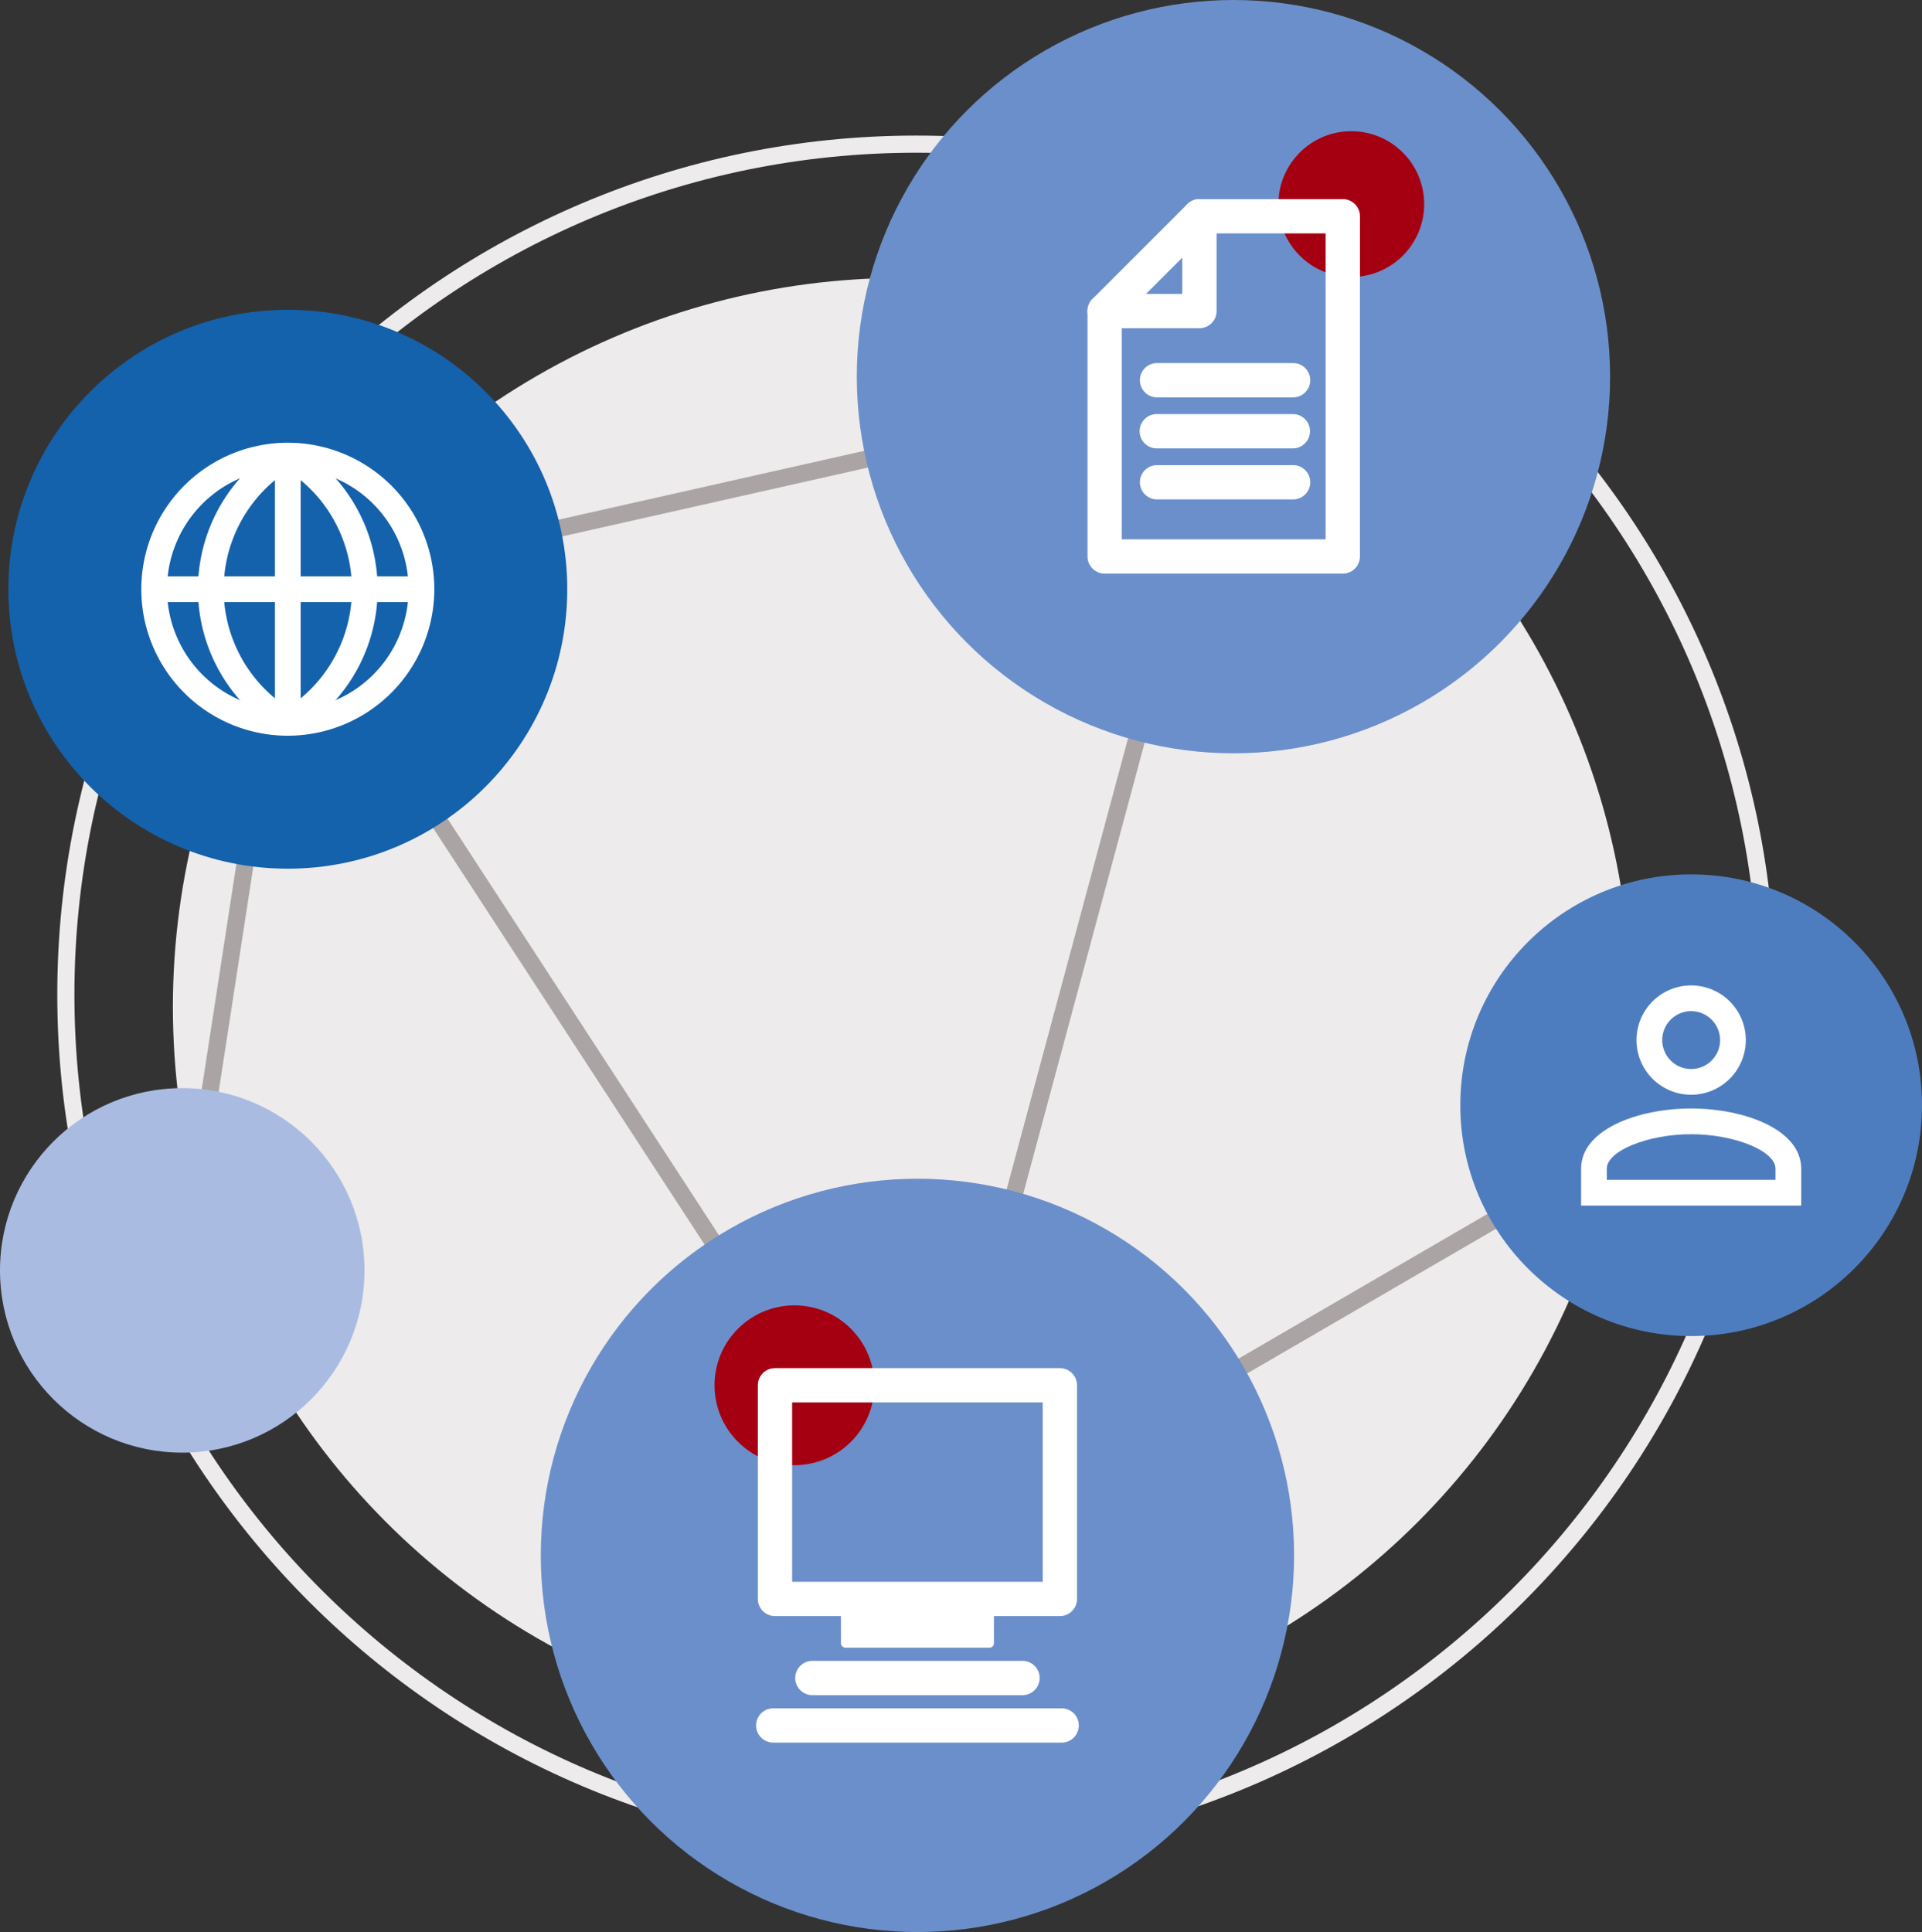
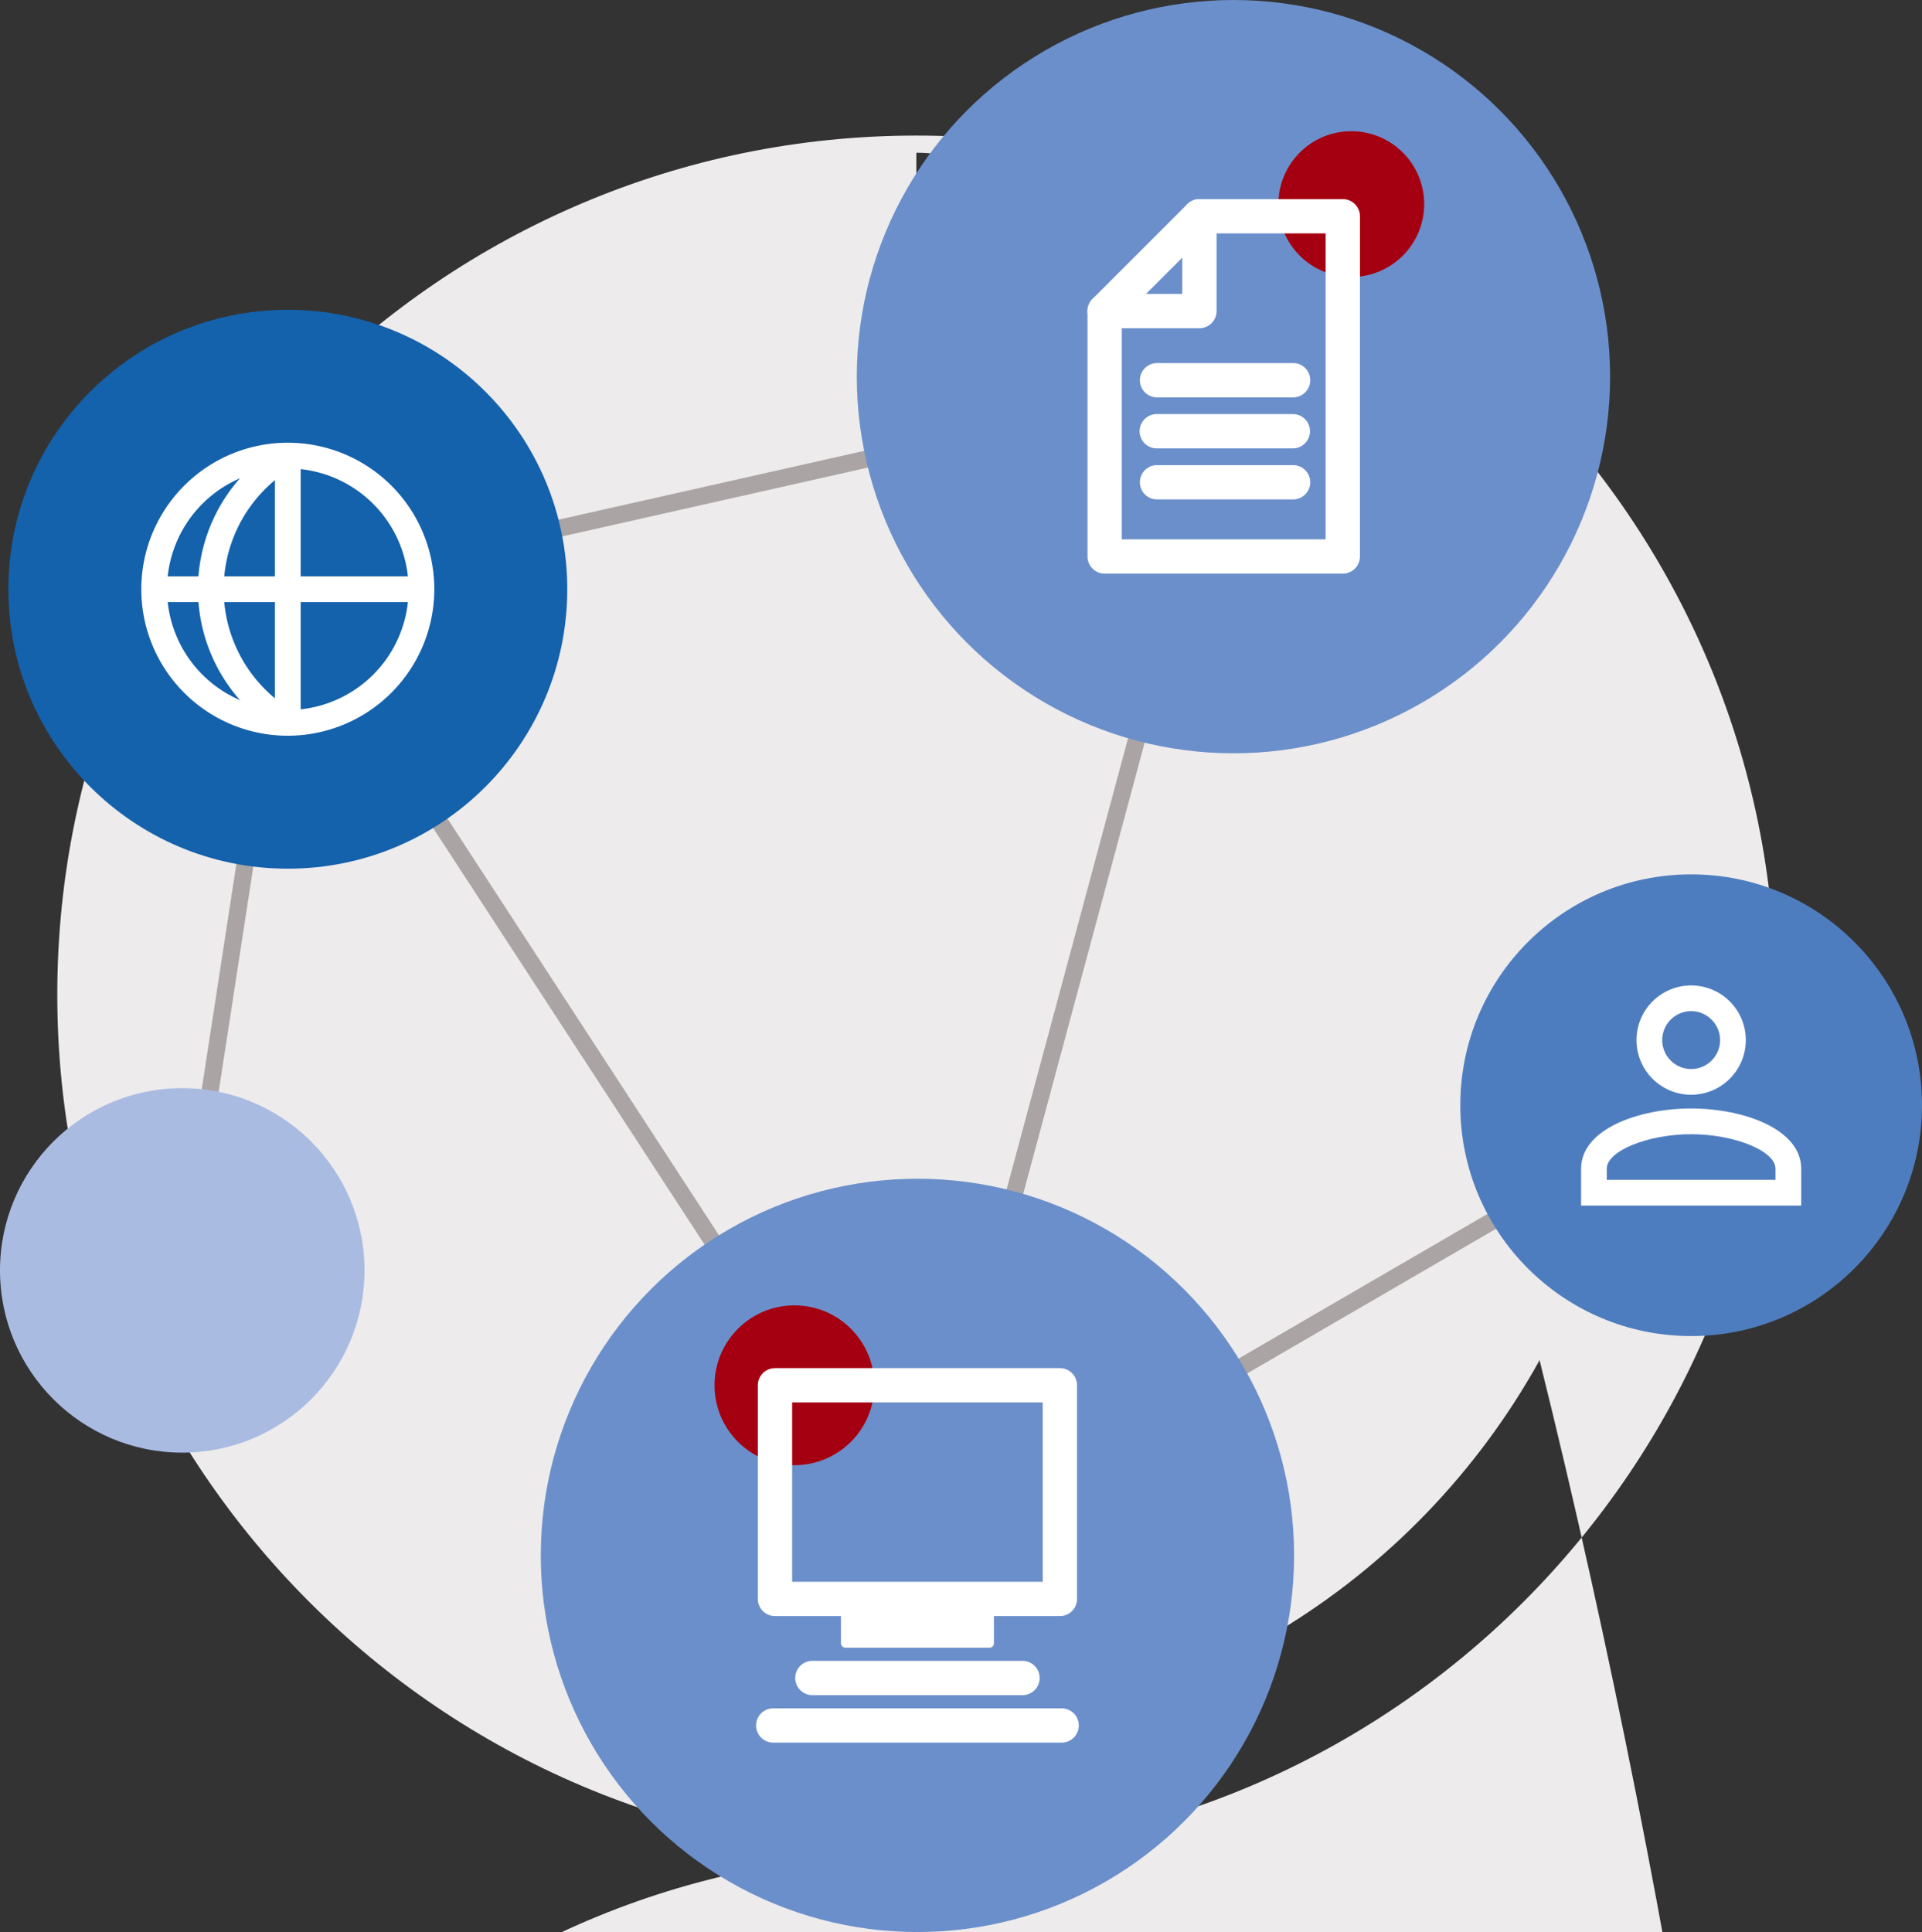
<svg xmlns="http://www.w3.org/2000/svg" width="443.786" height="446.102" viewBox="0 0 443.786 446.102">
  <rect x="0" y="0" width="443.786" height="446.102" fill="#333333" stroke="none" />
  <g id="Сгруппировать_148" data-name="Сгруппировать 148" transform="translate(-17.887 -13.805)">
-     <path id="Контур_83" data-name="Контур 83" d="M219.585,418.431c-109.372,0-198.357-88.985-198.357-198.361S110.213,21.713,219.585,21.713,417.942,110.694,417.942,220.07,328.961,418.431,219.585,418.431Zm0-392.759c-107.191,0-194.4,87.207-194.4,194.4s87.207,194.4,194.4,194.4,194.4-87.211,194.4-194.4S326.776,25.672,219.585,25.672Z" transform="translate(9.885 23.397)" fill="#edebec" />
+     <path id="Контур_83" data-name="Контур 83" d="M219.585,418.431c-109.372,0-198.357-88.985-198.357-198.361S110.213,21.713,219.585,21.713,417.942,110.694,417.942,220.07,328.961,418.431,219.585,418.431Zc-107.191,0-194.4,87.207-194.4,194.4s87.207,194.4,194.4,194.4,194.4-87.211,194.4-194.4S326.776,25.672,219.585,25.672Z" transform="translate(9.885 23.397)" fill="#edebec" />
    <circle id="Эллипс_46" data-name="Эллипс 46" cx="168.325" cy="168.325" r="168.325" transform="translate(57.806 77.977)" fill="#edebec" />
    <g id="Сгруппировать_142" data-name="Сгруппировать 142" transform="translate(58.074 98.798)">
      <rect id="Прямоугольник_116" data-name="Прямоугольник 116" width="206.687" height="3.961" transform="translate(170.631 272.393) rotate(-30.168)" fill="#aaa5a4" />
      <rect id="Прямоугольник_117" data-name="Прямоугольник 117" width="223.796" height="3.958" transform="translate(25.841 49.173) rotate(-12.693)" fill="#aaa5a4" />
      <rect id="Прямоугольник_118" data-name="Прямоугольник 118" width="159.158" height="3.959" transform="matrix(0.152, -0.988, 0.988, 0.152, 0, 208.047)" fill="#aaa5a4" />
      <rect id="Прямоугольник_119" data-name="Прямоугольник 119" width="281.777" height="3.962" transform="matrix(0.26, -0.966, 0.966, 0.26, 169.643, 273.603)" fill="#aaa5a4" />
      <rect id="Прямоугольник_120" data-name="Прямоугольник 120" width="3.96" height="266.274" transform="matrix(0.838, -0.546, 0.546, 0.838, 24.607, 52.139)" fill="#aaa5a4" />
    </g>
    <circle id="Эллипс_47" data-name="Эллипс 47" cx="86.968" cy="86.968" r="86.968" transform="translate(142.754 285.971)" fill="#6b8fca" />
    <circle id="Эллипс_48" data-name="Эллипс 48" cx="86.968" cy="86.968" r="86.968" transform="translate(215.72 13.805)" fill="#6b8fca" />
    <circle id="Эллипс_49" data-name="Эллипс 49" cx="53.303" cy="53.303" r="53.303" transform="translate(355.067 215.696)" fill="#4e7dbf" />
    <circle id="Эллипс_50" data-name="Эллипс 50" cx="42.081" cy="42.081" r="42.081" transform="translate(17.887 265.054)" fill="#aabbe2" />
    <circle id="Эллипс_51" data-name="Эллипс 51" cx="64.524" cy="64.524" r="64.524" transform="translate(19.816 85.332)" fill="#1461ac" />
    <circle id="Эллипс_52" data-name="Эллипс 52" cx="18.452" cy="18.452" r="18.452" transform="translate(182.869 315.212)" fill="#a50011" />
    <circle id="Эллипс_53" data-name="Эллипс 53" cx="16.832" cy="16.832" r="16.832" transform="translate(313.068 44.104)" fill="#a50011" />
    <g id="Сгруппировать_143" data-name="Сгруппировать 143" transform="translate(50.511 116.027)">
-       <path id="Контур_84" data-name="Контур 84" d="M37.757,106.571l-1.461-2.5-2.154-2.158.863-.6a32.721,32.721,0,0,0-.257-56.456l2.985-5.135a38.645,38.645,0,0,1,.024,66.843Z" transform="translate(-2.414 -39.328)" fill="#fff" />
      <path id="Контур_85" data-name="Контур 85" d="M48.9,106.7a38.638,38.638,0,0,1-.218-66.97l2.985,5.135a32.707,32.707,0,0,0-.02,56.574l.629.479-2.1,2.1Z" transform="translate(-16.349 -39.328)" fill="#fff" />
      <path id="Контур_86" data-name="Контур 86" d="M59.956,107.286A33.829,33.829,0,1,1,93.787,73.455,33.868,33.868,0,0,1,59.956,107.286Zm0-61.721A27.891,27.891,0,1,0,87.849,73.455,27.924,27.924,0,0,0,59.956,45.565Z" transform="translate(-26.128 -39.627)" fill="#fff" />
      <rect id="Прямоугольник_121" data-name="Прямоугольник 121" width="61.72" height="5.938" transform="translate(2.969 30.86)" fill="#fff" />
      <rect id="Прямоугольник_122" data-name="Прямоугольник 122" width="5.938" height="61.72" transform="translate(30.86 2.969)" fill="#fff" />
    </g>
    <g id="Сгруппировать_145" data-name="Сгруппировать 145" transform="translate(192.405 329.705)">
      <path id="Контур_87" data-name="Контур 87" d="M131.826,150.854H66.048a3.958,3.958,0,0,1-3.959-3.959V97.562A3.96,3.96,0,0,1,66.048,93.6h65.779a3.958,3.958,0,0,1,3.959,3.959V146.9A3.955,3.955,0,0,1,131.826,150.854Zm-61.82-7.917h57.861V101.52H70.006Z" transform="translate(-61.622 -93.603)" fill="#fff" />
      <g id="Сгруппировать_144" data-name="Сгруппировать 144" transform="translate(19.653 51.145)">
        <rect id="Прямоугольник_123" data-name="Прямоугольник 123" width="27.408" height="5.482" transform="translate(3.96 3.957)" fill="#fff" />
        <rect id="Прямоугольник_124" data-name="Прямоугольник 124" width="35.327" height="13.399" rx="1" fill="#fff" />
      </g>
      <path id="Контур_88" data-name="Контур 88" d="M116.75,118.593H68.228a3.959,3.959,0,1,1,0-7.918H116.75a3.959,3.959,0,1,1,0,7.918Z" transform="translate(-55.172 -43.088)" fill="#fff" />
      <path id="Контур_89" data-name="Контур 89" d="M132.647,121.363H65.93a3.959,3.959,0,0,1,0-7.917h66.717a3.959,3.959,0,0,1,0,7.917Z" transform="translate(-61.971 -34.896)" fill="#fff" />
    </g>
    <g id="Сгруппировать_146" data-name="Сгруппировать 146" transform="translate(268.991 59.782)">
      <path id="Контур_90" data-name="Контур 90" d="M140.263,111.89H85.276a3.96,3.96,0,0,1-3.959-3.959V51.262a3.965,3.965,0,0,1,1.16-2.8l21.884-21.884a3.958,3.958,0,0,1,2.8-1.16h33.1a3.958,3.958,0,0,1,3.959,3.959v78.553A3.958,3.958,0,0,1,140.263,111.89Zm-51.028-7.918H136.3V33.336H108.8L89.235,52.9Z" transform="translate(-81.317 -25.419)" fill="#fff" />
      <path id="Контур_91" data-name="Контур 91" d="M107.164,55.224H85.276a3.959,3.959,0,1,1,0-7.918H103.2V29.378a3.959,3.959,0,1,1,7.918,0V51.266A3.96,3.96,0,0,1,107.164,55.224Z" transform="translate(-81.317 -25.419)" fill="#fff" />
      <path id="Контур_92" data-name="Контур 92" d="M119.735,42.9H88.315a3.959,3.959,0,0,1,0-7.917h31.421a3.959,3.959,0,1,1,0,7.917Z" transform="translate(-72.325 2.873)" fill="#fff" />
      <path id="Контур_93" data-name="Контур 93" d="M119.735,45.875H88.315a3.959,3.959,0,0,1,0-7.918h31.421a3.959,3.959,0,1,1,0,7.918Z" transform="translate(-72.325 11.678)" fill="#fff" />
      <path id="Контур_94" data-name="Контур 94" d="M119.735,48.851H88.315a3.959,3.959,0,0,1,0-7.917h31.421a3.959,3.959,0,1,1,0,7.917Z" transform="translate(-72.325 20.486)" fill="#fff" />
    </g>
    <g id="Сгруппировать_147" data-name="Сгруппировать 147" transform="translate(382.959 241.342)">
      <path id="Контур_95" data-name="Контур 95" d="M125.958,96.519A12.619,12.619,0,1,1,138.578,83.9,12.636,12.636,0,0,1,125.958,96.519Zm0-19.3A6.68,6.68,0,1,0,132.64,83.9,6.691,6.691,0,0,0,125.958,77.22Z" transform="translate(-100.546 -71.282)" fill="#fff" />
      <path id="Контур_96" data-name="Контур 96" d="M160.928,100.873H110.106V92.342c0-9.018,13.1-13.883,25.411-13.883s25.411,4.865,25.411,13.883Zm-44.884-5.938H154.99V92.342c0-4.085-9.461-7.945-19.473-7.945s-19.473,3.86-19.473,7.945Z" transform="translate(-110.106 -50.047)" fill="#fff" />
    </g>
  </g>
</svg>